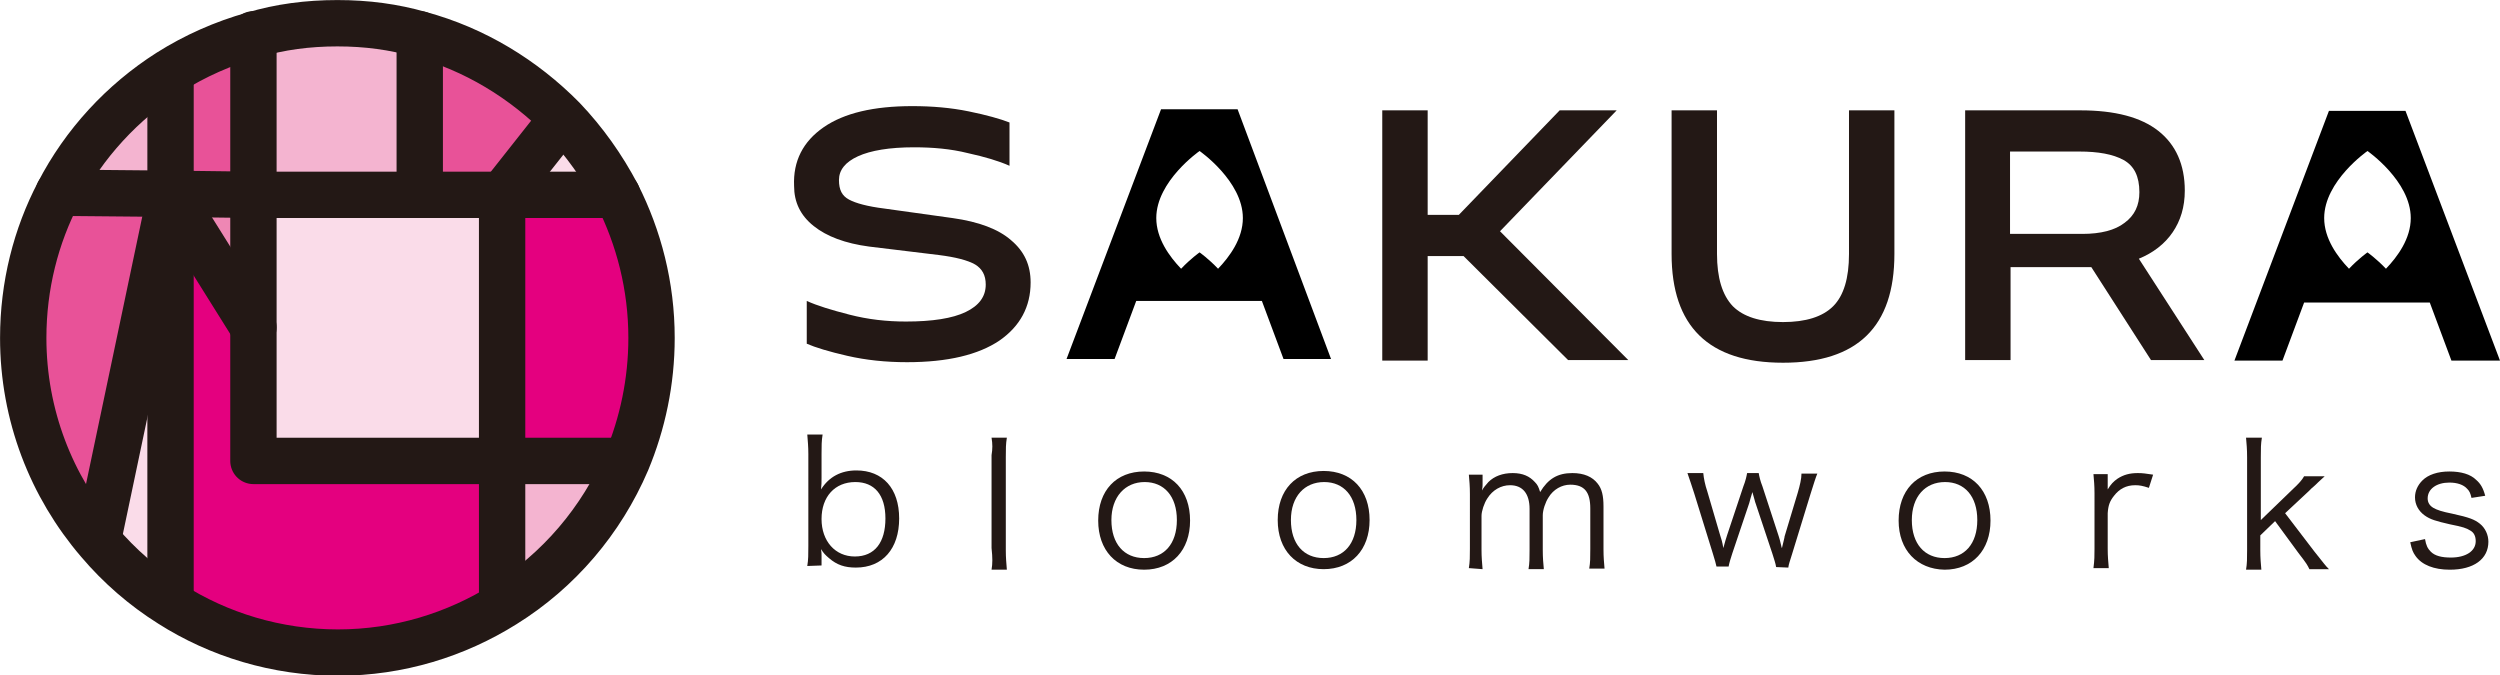
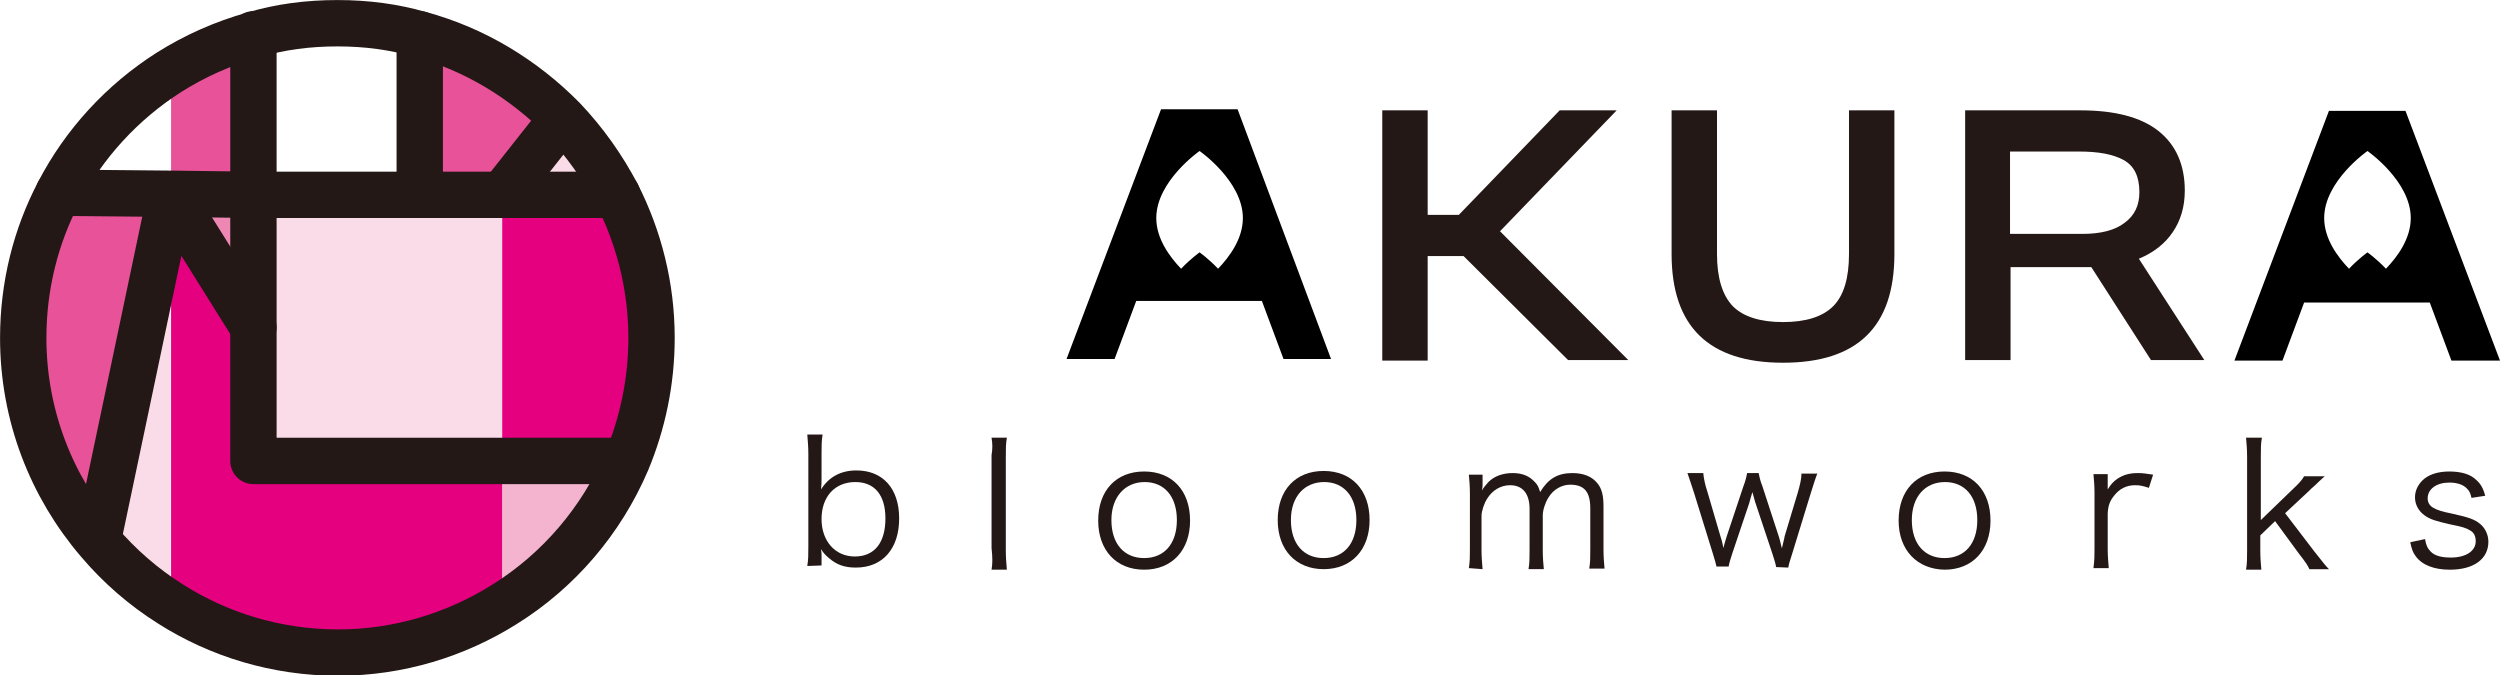
<svg xmlns="http://www.w3.org/2000/svg" version="1.1" x="0px" y="0px" viewBox="0 0 473.5 127.9" style="enable-background:new 0 0 473.5 127.9;" xml:space="preserve">
  <style type="text/css">
	.st0{fill:#E4007F;}
	.st1{fill:#F4B4D0;}
	.st2{fill:#FADCE9;}
	.st3{fill:#E85298;}
	.st4{fill:#EE87B4;}
	.st5{fill:none;stroke:#231815;stroke-width:8.779;stroke-linecap:round;stroke-linejoin:round;stroke-miterlimit:4;}
	.st6{fill:none;stroke:#231815;stroke-width:8.779;stroke-miterlimit:9.999;}
	.st7{fill:#231815;}
</style>
  <g id="レイヤー_2">
</g>
  <g id="b">
    <path class="st0" d="M123.3,63.9c0,8.3-1.7,16.2-4.7,23.4H95.1V36.9h21.7C121,45,123.3,54.2,123.3,63.9z" />
    <path class="st1" d="M95.1,87.3h23.5c-4.8,11.2-12.9,20.7-23.2,27.1l-0.3-0.5L95.1,87.3L95.1,87.3z" />
    <path class="st2" d="M116.9,36.9H95.1L106,23.1l0.6-0.6C110.7,26.7,114.2,31.6,116.9,36.9z" />
    <path class="st3" d="M79.5,6.5c10.4,2.8,19.7,8.5,27.1,16l-0.6,0.6L95.1,36.9H79.5L79.5,6.5C79.5,6.5,79.5,6.5,79.5,6.5z" />
    <path class="st0" d="M95.1,114l0.3,0.5c-9.1,5.7-19.9,9.1-31.5,9.1s-22.6-3.4-31.7-9.2l0.2-0.3V36.9L48,62v25.3h47.1   C95.1,87.3,95.1,114,95.1,114z" />
    <polygon class="st2" points="95.1,36.9 95.1,87.3 48,87.3 48,85.6 48,62 48,36.9 79.5,36.9  " />
-     <path class="st1" d="M79.5,6.5L79.5,6.5l0,30.4H48V6.5C53,5.1,58.3,4.4,63.9,4.4S74.5,5.1,79.5,6.5z" />
    <polygon class="st4" points="48,36.9 48,62 32.3,36.9 32.3,36.7  " />
    <path class="st3" d="M48,6.5v30.3l-15.6-0.2V14.2L32,13.7C36.9,10.6,42.3,8.1,48,6.5z" />
    <path class="st3" d="M32.3,36.7v0.2l-13.8,65.6C9.7,92.1,4.4,78.6,4.4,64c0-9.9,2.4-19.3,6.7-27.5L32.3,36.7L32.3,36.7z" />
    <path class="st2" d="M32.3,36.9V114l-0.2,0.3c-5.1-3.2-9.7-7.2-13.6-11.8l0,0C18.5,102.5,32.3,36.9,32.3,36.9z" />
-     <path class="st1" d="M32.3,14.2v22.5l-21.2-0.2C16,27.2,23.2,19.3,32,13.7L32.3,14.2L32.3,14.2z" />
    <polyline class="st5" points="11.1,36.5 32.3,36.7 48,36.9  " />
-     <polyline class="st5" points="32.3,114 32.3,36.9 32.3,36.7 32.3,14.2  " />
    <line class="st6" x1="32.3" y1="36.9" x2="18.5" y2="102.5" />
    <line class="st5" x1="48" y1="62" x2="32.3" y2="36.9" />
    <polyline class="st5" points="46.8,36.9 48,36.9 79.5,36.9 95.1,36.9 116.9,36.9  " />
    <line class="st5" x1="79.5" y1="6.5" x2="79.5" y2="36.9" />
    <polyline class="st5" points="118.6,87.3 95.1,87.3 48,87.3 48,85.6 48,62 48,36.9  " />
-     <polyline class="st5" points="95.1,36.9 95.1,87.3 95.1,114  " />
    <line class="st5" x1="106" y1="23.1" x2="95.1" y2="36.9" />
    <line class="st5" x1="48" y1="6.5" x2="48" y2="36.9" />
    <path class="st6" d="M116.9,36.9c4.1,8.1,6.5,17.3,6.5,27.1c0,8.3-1.7,16.2-4.7,23.4c-4.8,11.2-12.9,20.7-23.2,27.1   c-9.1,5.7-19.9,9.1-31.5,9.1s-22.6-3.4-31.7-9.2c-5.1-3.2-9.7-7.2-13.6-11.8l0,0C9.7,92.1,4.4,78.6,4.4,64c0-9.9,2.4-19.3,6.7-27.5   c4.8-9.3,12.1-17.2,20.9-22.8c4.9-3.1,10.3-5.5,16-7.1C53,5.1,58.3,4.4,63.9,4.4s10.7,0.7,15.6,2.1c10.4,2.8,19.7,8.5,27.1,16   C110.7,26.8,114.1,31.6,116.9,36.9L116.9,36.9z" />
-     <path class="st7" d="M156,24.1c3.9-2.7,9.5-4,16.8-4c3.7,0,7.3,0.3,10.7,1s5.9,1.4,7.7,2.1v8.2c-2-0.9-4.7-1.7-7.9-2.4   c-3.2-0.8-6.6-1.1-10.2-1.1c-4.6,0-8.2,0.6-10.6,1.7c-2.4,1.1-3.6,2.6-3.6,4.5s0.6,3,1.9,3.7s3.5,1.3,6.7,1.7l12.9,1.8   c5,0.7,8.7,2.1,11.1,4.2c2.5,2.1,3.7,4.7,3.7,8c0,4.6-2,8.3-5.9,11c-4,2.7-9.8,4.1-17.5,4.1c-4.1,0-7.8-0.4-11.3-1.2   c-3.5-0.8-6.1-1.6-7.7-2.3v-8.1c2,0.9,4.6,1.7,8.1,2.6s7,1.3,10.7,1.3c5,0,8.8-0.6,11.3-1.8c2.5-1.2,3.8-2.9,3.8-5.2   c0-1.8-0.7-3-2-3.8c-1.4-0.8-3.7-1.4-6.9-1.8l-13.2-1.6c-4.5-0.6-8-1.9-10.5-3.9c-2.5-2-3.7-4.5-3.7-7.6   C150.2,30.5,152.1,26.8,156,24.1L156,24.1z" />
    <path class="st7" d="M277.2,48.5h-6.8v19.8h-8.6V20.9h8.6v19.8h5.9l19.1-19.8h10.8l-22.1,22.9l24.3,24.4H297L277.2,48.5L277.2,48.5   z" />
    <path class="st7" d="M316.6,20.9h8.6v27.2c0,4.5,1,7.8,3,9.9c2,2,5.2,3,9.5,3s7.5-1,9.5-3c2-2,3-5.3,3-9.9V20.9h8.6v27.2   c0,13.8-7,20.6-21.1,20.6s-21.1-6.9-21.1-20.6C316.6,48.2,316.6,20.9,316.6,20.9z" />
    <path class="st7" d="M396.1,50.6h-15.3v17.6h-8.6V20.9H394c6.6,0,11.5,1.3,14.8,3.9c3.3,2.6,5,6.4,5,11.3c0,3.1-0.8,5.7-2.3,7.9   c-1.5,2.2-3.7,3.9-6.4,5l12.4,19.2h-10.1L396.1,50.6L396.1,50.6z M380.7,44.3h13.7c3.5,0,6.2-0.7,8-2.1c1.9-1.4,2.8-3.3,2.8-5.8   c0-3-1-5-3-6.1c-2-1.1-4.8-1.6-8.4-1.6h-13.1L380.7,44.3L380.7,44.3z" />
    <path d="M234.4,20.7h-14.5L202,68h9.1l4.1-11h23.8l4.1,11h9L234.4,20.7z M230.7,50.9c-1.8-1.9-3.5-3.1-3.5-3.1s-1.7,1.2-3.5,3.1   c-2.2-2.3-4.7-5.7-4.7-9.6c0-7,8.2-12.7,8.2-12.7s8.2,5.7,8.2,12.7C235.4,45.2,232.9,48.6,230.7,50.9z" />
    <path class="st7" d="M152.9,107.2c0.2-1.2,0.2-2.2,0.2-3.8V86c0-1.4-0.1-2.4-0.2-3.7h2.9c-0.2,1.2-0.2,2.2-0.2,3.7v4.4   c0,0.9,0,1.5-0.1,2.3c1.5-2.4,3.8-3.6,6.7-3.6c5,0,8.1,3.4,8.1,9.1s-3.1,9.3-8.2,9.3c-2.1,0-3.6-0.5-5.1-1.8   c-0.7-0.6-1-0.9-1.5-1.7c0.1,0.6,0.1,0.9,0.1,1.3v1.8L152.9,107.2L152.9,107.2z M162,91.3c-3.9,0-6.4,2.8-6.4,7   c0,4.2,2.6,7.1,6.3,7.1c3.8,0,5.8-2.7,5.8-7.2S165.6,91.3,162,91.3L162,91.3z" />
    <path class="st7" d="M190.7,82.9c-0.2,1.2-0.2,2.1-0.2,3.7v17.6c0,1.5,0.1,2.4,0.2,3.7h-2.9c0.2-1.2,0.2-2.2,0-4.1V86.2   c0.2-1.2,0.2-2.1,0-3.3H190.7z" />
    <path class="st7" d="M208,98.6c0-5.7,3.4-9.3,8.7-9.3c5.3,0,8.7,3.6,8.7,9.3c0,5.6-3.4,9.3-8.7,9.3S208,104.2,208,98.6L208,98.6z    M210.5,98.5c0,4.5,2.4,7.2,6.2,7.2s6.2-2.7,6.2-7.2s-2.4-7.2-6.1-7.2S210.5,94.1,210.5,98.5z" />
    <path class="st7" d="M242,98.5c0-5.7,3.4-9.3,8.7-9.3s8.7,3.6,8.7,9.3c0,5.6-3.4,9.3-8.7,9.3C245.5,107.8,242,104.2,242,98.5   L242,98.5z M244.5,98.5c0,4.5,2.4,7.2,6.2,7.2s6.2-2.7,6.2-7.2s-2.4-7.2-6.1-7.2S244.5,94,244.5,98.5L244.5,98.5z" />
    <path class="st7" d="M278.2,107.6c0.2-1.2,0.2-2.2,0.2-3.7V93.6c0-1.6-0.1-2.5-0.2-3.7h2.6v1.8c0,0.2,0,0.6-0.1,1.2   c0.3-0.6,0.6-0.9,1.2-1.6c1.1-1.1,2.7-1.7,4.6-1.7s3.2,0.6,4.2,1.7c0.5,0.5,0.7,0.9,1,1.9c1.5-2.5,3.3-3.6,6.1-3.6   c2.2,0,3.8,0.7,4.8,2c0.8,1,1.1,2.3,1.1,4.3v8.1c0,1.6,0.1,2.5,0.2,3.7h-2.9c0.2-1.2,0.2-2,0.2-3.7v-7.7c0-3.1-1.1-4.5-3.8-4.5   c-1.6,0-3.2,0.9-4.1,2.4c-0.6,0.9-1.1,2.4-1.1,3.4v6.5c0,1.6,0.1,2.6,0.2,3.7h-2.9c0.2-1.2,0.2-2,0.2-3.7v-7.7   c0-2.9-1.3-4.5-3.7-4.5c-1.7,0-3.3,0.9-4.3,2.5c-0.6,0.9-1.1,2.4-1.1,3.3v6.4c0,1.5,0.1,2.4,0.2,3.7L278.2,107.6L278.2,107.6z" />
    <path class="st7" d="M336.4,107.4c-0.1-0.7-0.4-1.5-0.7-2.5l-3.2-9.6c-0.1-0.2-0.2-0.8-0.6-2.1c-0.3,0.9-0.5,1.8-0.6,2.1l-3.2,9.5   c-0.3,0.9-0.6,1.9-0.7,2.5h-2.3c-0.2-0.8-0.2-0.9-0.7-2.5l-3.5-11.3c-0.4-1.2-0.9-2.8-1.3-3.9h3c0.1,1,0.3,2.1,0.8,3.6l2.4,8.2   c0.2,0.6,0.4,1.2,0.6,2.4c0.2-0.8,0.6-2.1,0.7-2.4l3.1-9.3c0.4-1,0.6-1.9,0.7-2.5h2.2c0.1,0.6,0.3,1.5,0.7,2.5l3.1,9.5   c0.1,0.3,0.3,1,0.4,1.5c0.1,0.3,0.1,0.6,0.2,0.7c0.3-1.3,0.5-2,0.5-2.2l2.5-8.3c0.4-1.4,0.7-2.6,0.7-3.6h3c-0.3,0.7-0.7,2-1.3,3.9   l-3.5,11.4c-0.4,1.3-0.6,1.8-0.7,2.5L336.4,107.4L336.4,107.4z" />
    <path class="st7" d="M359.6,98.6c0-5.7,3.4-9.3,8.7-9.3s8.7,3.6,8.7,9.3c0,5.6-3.4,9.3-8.7,9.3C363.1,107.8,359.6,104.2,359.6,98.6   L359.6,98.6z M362.1,98.5c0,4.5,2.4,7.2,6.2,7.2c3.8,0,6.2-2.7,6.2-7.2s-2.4-7.2-6.1-7.2C364.6,91.3,362.1,94.1,362.1,98.5z" />
    <path class="st7" d="M407,92.4c-1.2-0.4-1.8-0.5-2.6-0.5c-1.7,0-3,0.7-4,2c-0.8,1-1.1,1.8-1.2,3.3v6.7c0,1.5,0.1,2.4,0.2,3.7h-2.9   c0.2-1.5,0.2-2.4,0.2-3.7V93.5c0-1.6-0.1-2.5-0.2-3.7h2.7v1.9c0,0.3,0,0.8,0,1c0.6-1,1.1-1.5,1.8-2c1.2-0.8,2.4-1.1,3.9-1.1   c1,0,1.5,0.1,2.9,0.3L407,92.4L407,92.4z" />
    <path class="st7" d="M428.4,82.9c-0.2,1.2-0.2,2-0.2,3.7v11.9l5.9-5.7c1.4-1.3,1.9-1.9,2.3-2.6h3.9c-0.3,0.3-0.8,0.7-1.3,1.2   c-0.3,0.3-0.7,0.7-1.2,1.1c-0.3,0.3-0.5,0.5-0.5,0.5l-4.5,4.2l5.5,7.2c2,2.5,2.1,2.7,2.8,3.4h-3.7c-0.4-0.8-0.4-0.9-2.1-3.1l-4.4-6   l-2.8,2.7v2.8c0,1.5,0.1,2.5,0.2,3.7h-2.9c0.2-1.2,0.2-2.1,0.2-3.7V86.6c0-1.6-0.1-2.5-0.2-3.7L428.4,82.9L428.4,82.9z" />
    <path class="st7" d="M459.3,102.1c0.2,1.2,0.5,1.8,1.1,2.4c0.8,0.8,2.1,1.1,3.8,1.1c2.8,0,4.7-1.2,4.7-3.1c0-0.9-0.3-1.6-1-2   c-0.8-0.5-1.4-0.7-3.9-1.2c-2.6-0.6-3.7-0.9-4.8-1.7c-1.1-0.8-1.8-2-1.8-3.4c0-1.2,0.5-2.3,1.4-3.2c1.1-1.1,2.9-1.7,5.1-1.7   c2.2,0,4,0.5,5.1,1.6c0.8,0.7,1.3,1.5,1.7,3l-2.6,0.4c-0.2-0.9-0.4-1.3-0.8-1.7c-0.7-0.8-1.9-1.2-3.4-1.2c-2.4,0-4.1,1.2-4.1,3   c0,0.8,0.4,1.4,1.1,1.8c0.7,0.4,1.6,0.7,3.6,1.1c3.2,0.7,4.2,1.1,5.2,1.9c1,0.8,1.6,2.1,1.6,3.4c0,3.3-2.8,5.3-7.3,5.3   c-3,0-5.3-0.9-6.5-2.6c-0.5-0.7-0.7-1.2-1-2.6L459.3,102.1L459.3,102.1z" />
    <path d="M473.5,68.3l-17.9-47.3h-14.5l-17.9,47.3h9.1l4.1-11h23.8l4.1,11H473.5z M451.9,50.9c-1.8-1.9-3.5-3.1-3.5-3.1   s-1.7,1.2-3.5,3.1c-2.2-2.3-4.7-5.7-4.7-9.6c0-7,8.2-12.7,8.2-12.7s8.2,5.7,8.2,12.7C456.6,45.2,454.1,48.6,451.9,50.9z" />
  </g>
  <g id="design">
</g>
  <g id="レイヤー_1">
</g>
</svg>